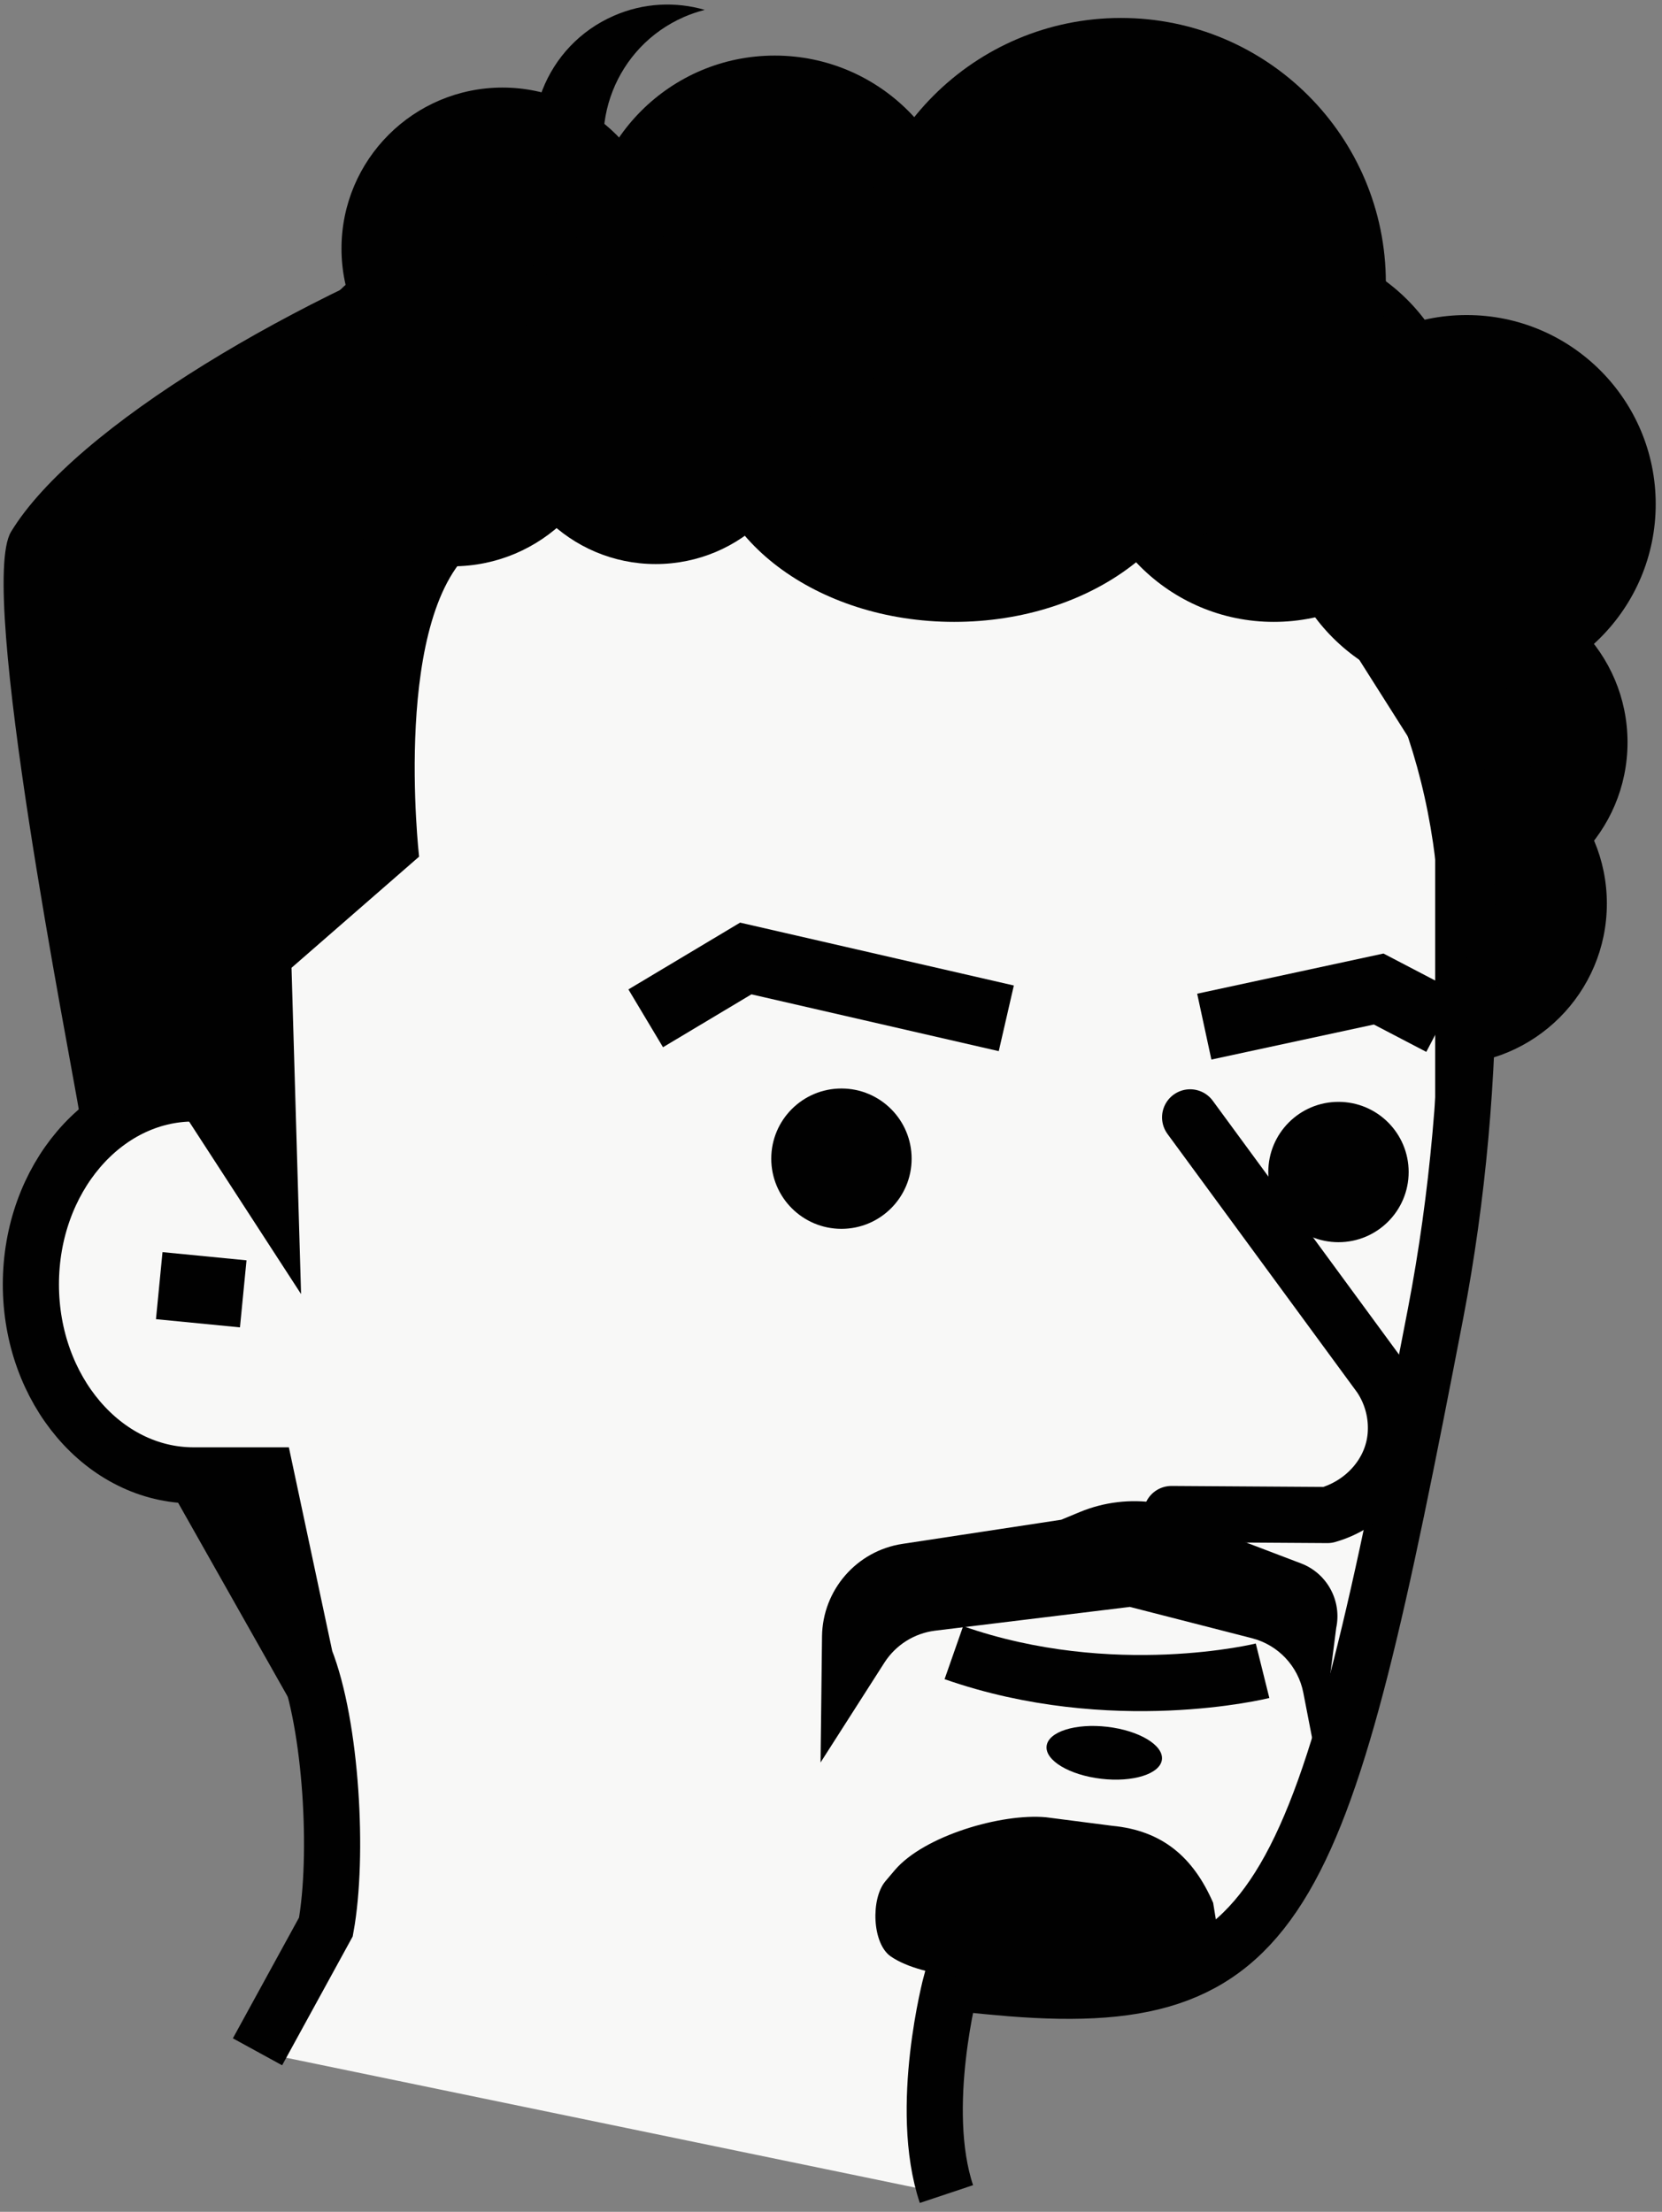
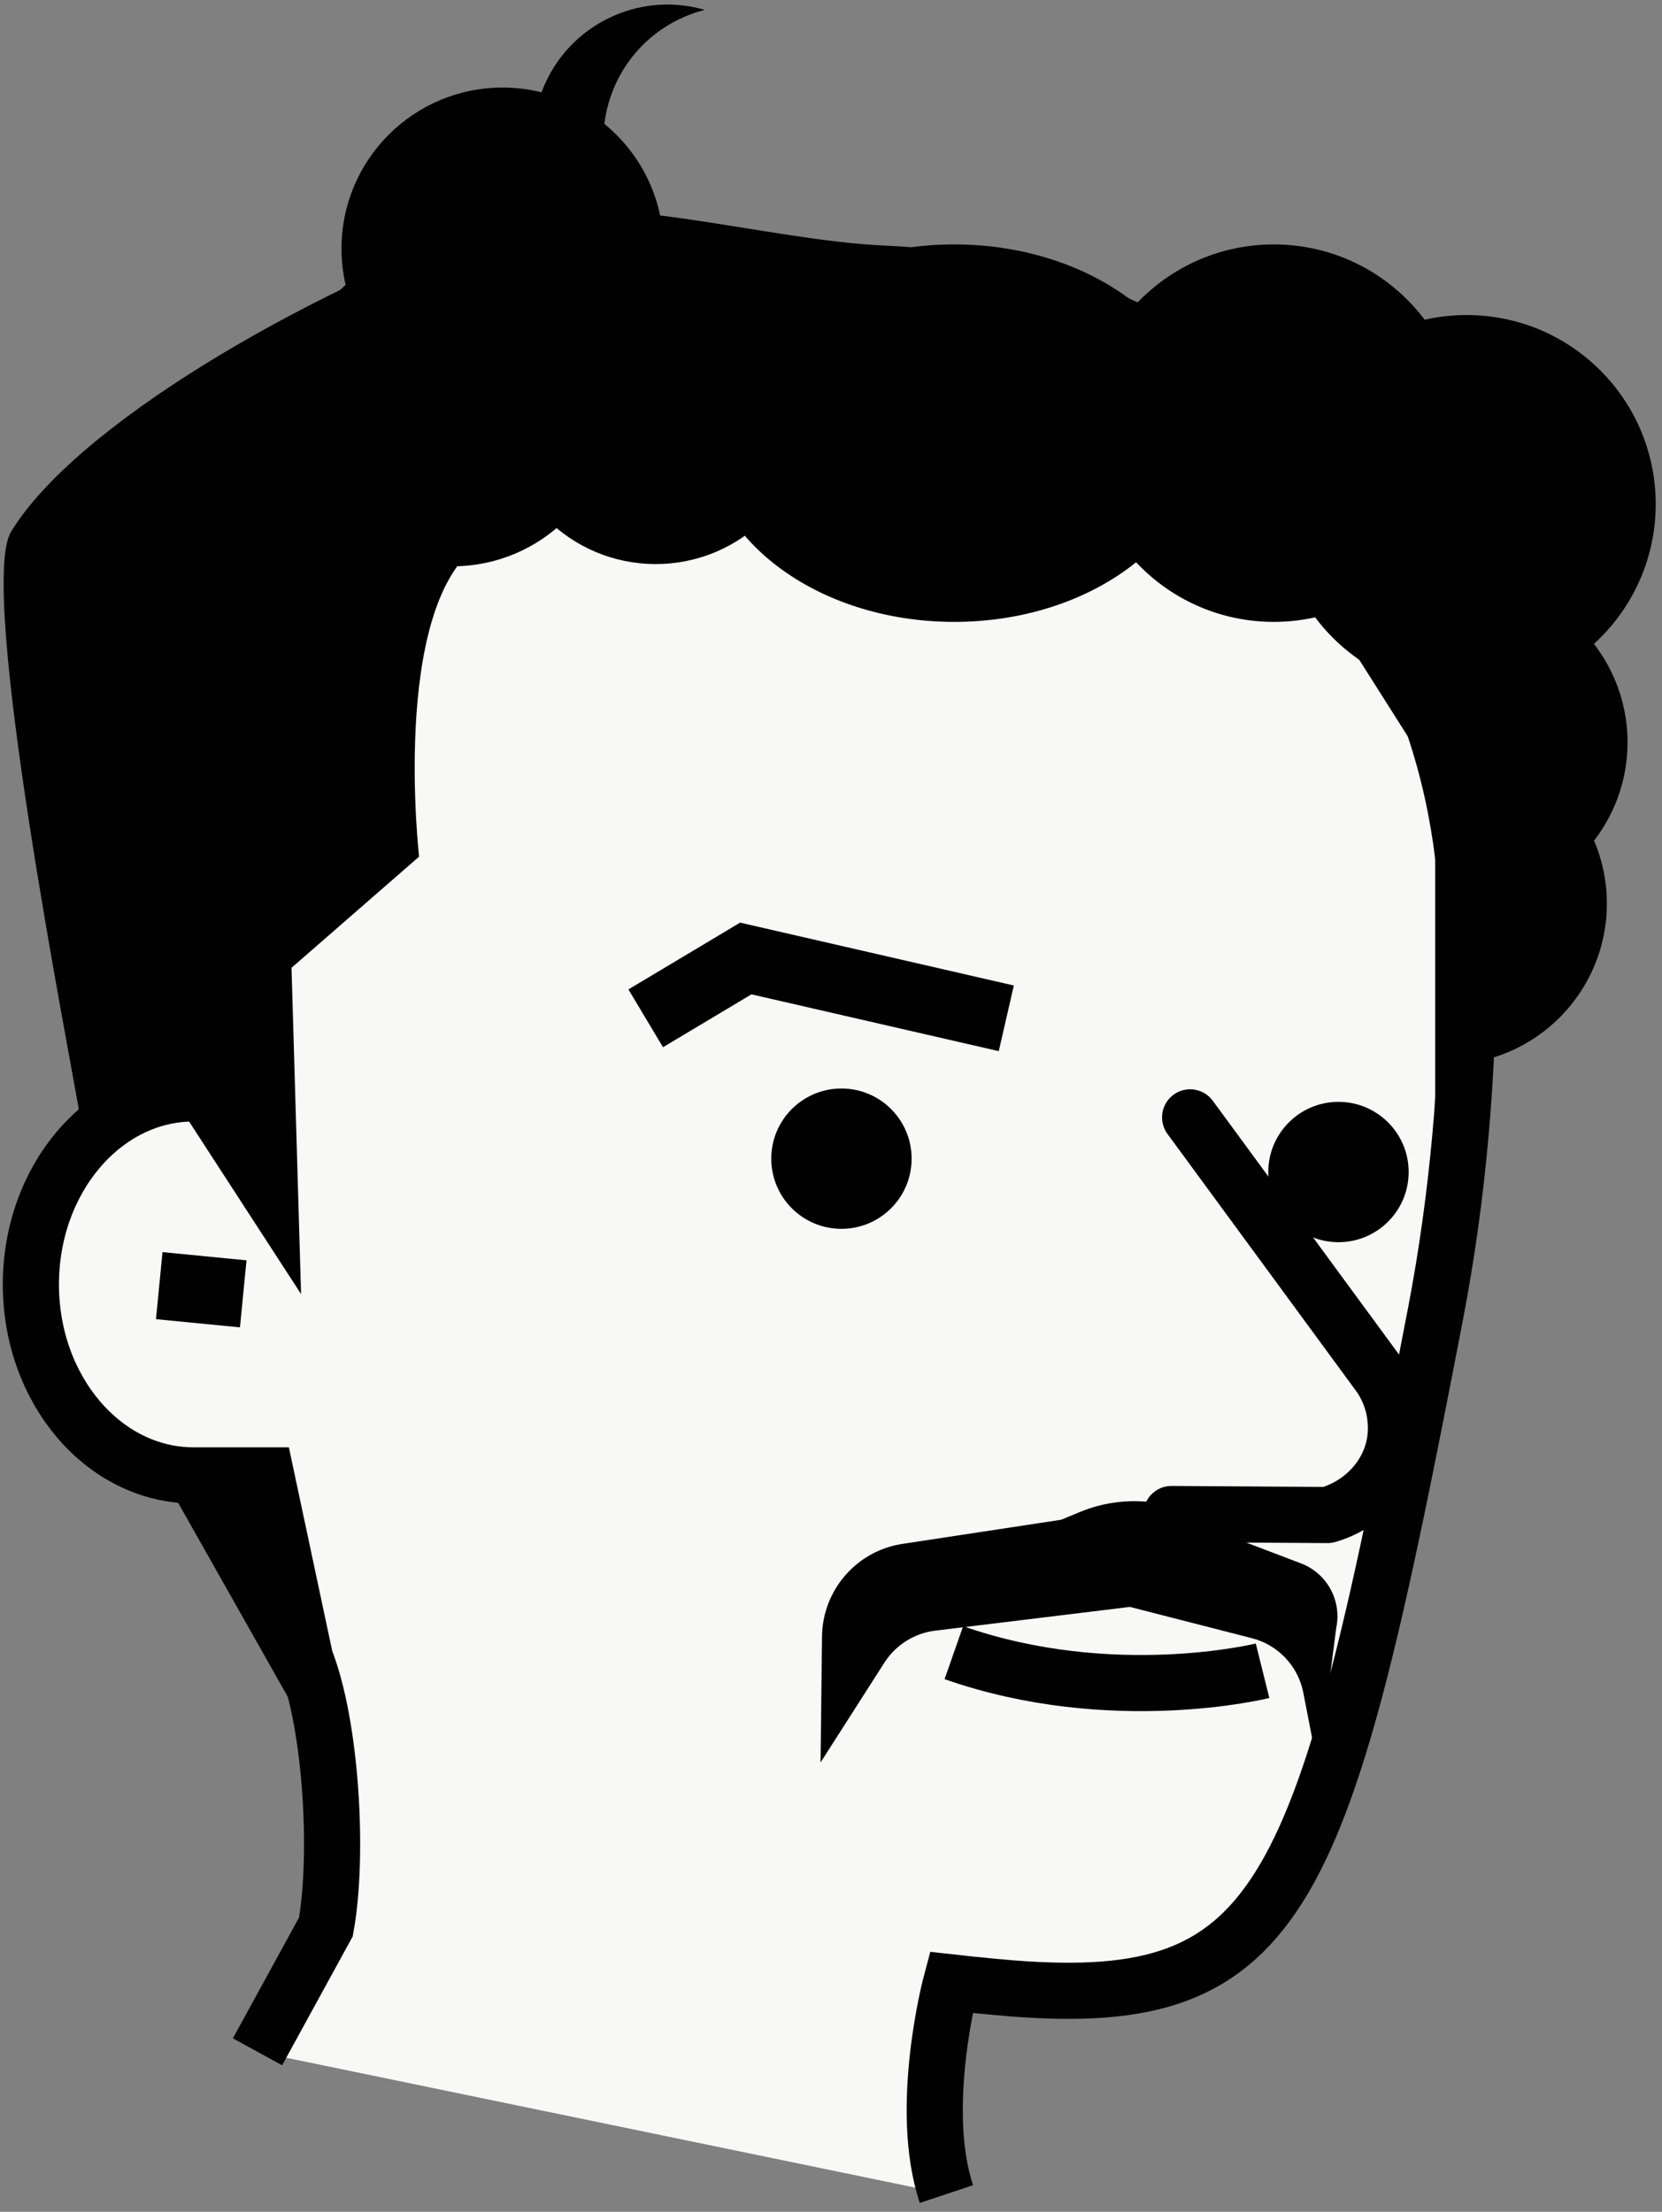
<svg xmlns="http://www.w3.org/2000/svg" width="148" height="197" viewBox="0 0 148 197" fill="none">
  <rect x="0" y="0" width="148" height="197" fill="#808080" stroke="none" />
  <path d="M130.58 80.47C138.505 80.47 144.93 74.045 144.93 66.12C144.93 58.195 138.505 51.77 130.58 51.77C122.655 51.77 116.23 58.195 116.23 66.12C116.23 74.045 122.655 80.47 130.58 80.47Z" fill="#010101" />
  <path d="M128.74 94.83C136.665 94.83 143.09 88.405 143.09 80.48C143.09 72.555 136.665 66.13 128.74 66.13C120.814 66.13 114.39 72.555 114.39 80.48C114.39 88.405 120.814 94.83 128.74 94.83Z" fill="#010101" />
  <path d="M22.93 182.75L29.02 171.63C30.16 165.35 29.53 153.71 27.18 147.76L23.7 131.41H17.24C9.24 131.41 2.75 123.79 2.75 114.4C2.75 105.01 9.24 97.39 17.24 97.39H21.08V95C14.57 64.07 28.56 29.01 72.94 29.01C107.83 28.24 131.3 52.1 130.75 85.23C130.75 95.9 129.84 106.55 127.84 116.97C117.83 168.99 114.58 179.05 89.99 177.09C87.53 176.89 84.7 176.57 84.7 176.57C84.7 176.57 81.71 187.73 84.28 195.42" fill="#F8F8F7" />
  <path d="M22.93 182.75L29.02 171.63C30.16 165.35 29.53 153.71 27.18 147.76L23.7 131.41H17.24C9.24 131.41 2.75 123.79 2.75 114.4C2.75 105.01 9.24 97.39 17.24 97.39H21.08V95C14.57 64.07 28.56 29.01 72.94 29.01C107.83 28.24 131.3 52.1 130.75 85.23C130.75 95.9 129.84 106.55 127.84 116.97C117.83 168.99 114.58 179.05 89.99 177.09C87.53 176.89 84.7 176.57 84.7 176.57C84.7 176.57 81.71 187.73 84.28 195.42" stroke="#010101" stroke-width="5" stroke-miterlimit="10" />
  <path d="M74.93 109.45C78.382 109.45 81.18 106.652 81.18 103.2C81.18 99.748 78.382 96.95 74.93 96.95C71.478 96.95 68.68 99.748 68.68 103.2C68.68 106.652 71.478 109.45 74.93 109.45Z" fill="#010101" />
  <path d="M119.19 110.64C122.642 110.64 125.44 107.842 125.44 104.39C125.44 100.938 122.642 98.14 119.19 98.14C115.738 98.14 112.94 100.938 112.94 104.39C112.94 107.842 115.738 110.64 119.19 110.64Z" fill="#010101" />
  <path d="M112.43 148.81C112.43 148.81 99.05 152.14 84.94 147.2" stroke="#010101" stroke-width="5" stroke-miterlimit="10" />
  <path d="M57.5 90.7L66.41 85.37L89.61 90.7" stroke="#010101" stroke-width="6" stroke-miterlimit="10" />
-   <path d="M128.4 91.03L122.77 88.09L107.24 91.44" stroke="#010101" stroke-width="6" stroke-miterlimit="10" />
  <path d="M21.66 115.24L14.18 114.51" stroke="#010101" stroke-width="6" stroke-miterlimit="10" />
-   <path d="M105.98 99.52L122.92 122.61C124 124.23 124.43 126.08 124.28 127.88C123.99 131.25 121.46 134.02 118.21 134.94L104.32 134.85" fill="#F8F8F7" />
+   <path d="M105.98 99.52L122.92 122.61C124 124.23 124.43 126.08 124.28 127.88C123.99 131.25 121.46 134.02 118.21 134.94" fill="#F8F8F7" />
  <path d="M105.98 99.52L122.92 122.61C124 124.23 124.43 126.08 124.28 127.88C123.99 131.25 121.46 134.02 118.21 134.94L104.32 134.85" stroke="#010101" stroke-width="5" stroke-linecap="round" stroke-linejoin="round" />
  <path d="M91.59 50.35L70.22 43.49C60.63 40.86 50.23 42.78 42.49 48.6C34.81 54.37 37.32 76.3 37.32 76.3L25.96 86.2L26.81 115.26L16.07 98.71L7.14 99.53C6.21 93.82 -2.03 52.34 0.98 47.37C6.66 38.01 26.59 26.24 44.76 19.68C53.12 16.66 67.82 21.38 78.86 21.88C127.8 24.09 132.63 71.1 132.63 71.1L127.8 105.4V69.44L111.71 44.03L98.3 50.59C96.08 51.03 93.77 50.95 91.59 50.36V50.35Z" fill="#010101" />
  <path d="M100.65 143.12L83.27 145.24C81.42 145.47 79.77 146.51 78.76 148.08L73.07 156.98L73.2 145.75C73.25 141.62 76.28 138.13 80.36 137.51L94.5 135.36L96.14 134.68C100.54 132.85 105.61 133.64 109.24 136.73L115.86 139.25C118.17 140.13 119.5 142.57 118.99 144.99L117.38 157.57L116.06 150.77C115.6 148.4 113.82 146.51 111.48 145.91L100.64 143.13L100.65 143.12Z" fill="#010101" />
  <path d="M113.43 55.39C122.714 55.39 130.24 47.864 130.24 38.58C130.24 29.296 122.714 21.77 113.43 21.77C104.146 21.77 96.62 29.296 96.62 38.58C96.62 47.864 104.146 55.39 113.43 55.39Z" fill="#010101" />
  <path d="M84.97 55.39C97.236 55.39 107.18 47.864 107.18 38.58C107.18 29.296 97.236 21.77 84.97 21.77C72.704 21.77 62.76 29.296 62.76 38.58C62.76 47.864 72.704 55.39 84.97 55.39Z" fill="#010101" />
-   <path d="M68.99 38.57C78.274 38.57 85.8 31.044 85.8 21.76C85.8 12.476 78.274 4.95 68.99 4.95C59.706 4.95 52.18 12.476 52.18 21.76C52.18 31.044 59.706 38.57 68.99 38.57Z" fill="#010101" />
  <path d="M44.75 36.48C52.669 36.48 59.09 30.06 59.09 22.14C59.09 14.22 52.669 7.8 44.75 7.8C36.83 7.8 30.41 14.22 30.41 22.14C30.41 30.06 36.83 36.48 44.75 36.48Z" fill="#010101" />
  <path d="M40.29 50.44C48.209 50.44 54.63 44.02 54.63 36.1C54.63 28.18 48.209 21.76 40.29 21.76C32.37 21.76 25.95 28.18 25.95 36.1C25.95 44.02 32.37 50.44 40.29 50.44Z" fill="#010101" />
  <path d="M58.39 50.24C65.989 50.24 72.15 44.079 72.15 36.48C72.15 28.881 65.989 22.72 58.39 22.72C50.791 22.72 44.63 28.881 44.63 36.48C44.63 44.079 50.791 50.24 58.39 50.24Z" fill="#010101" />
  <path d="M130.6 61.74C139.9 61.74 147.44 54.2 147.44 44.9C147.44 35.599 139.9 28.06 130.6 28.06C121.299 28.06 113.76 35.599 113.76 44.9C113.76 54.2 121.299 61.74 130.6 61.74Z" fill="#010101" />
-   <path d="M99.82 48.78C112.848 48.78 123.41 38.218 123.41 25.19C123.41 12.162 112.848 1.6 99.82 1.6C86.792 1.6 76.23 12.162 76.23 25.19C76.23 38.218 86.792 48.78 99.82 48.78Z" fill="#010101" />
  <path d="M54.73 17.26C52.09 11.21 54.85 4.17 60.89 1.52C61.51 1.25 62.13 1.04 62.76 0.88C60.17 0.13 57.31 0.24 54.65 1.41C48.6 4.05 45.84 11.1 48.49 17.15C50.86 22.58 56.79 25.36 62.35 23.95C59.06 23 56.2 20.64 54.72 17.26H54.73Z" fill="#010101" />
-   <path d="M98.61 176.01L85.8 176.13C83.12 175.82 80.81 175.27 79.33 174.26C77.65 173.11 77.53 169.1 78.85 167.55L79.68 166.57C82.27 163.52 89.16 161.49 93.15 161.86L99.04 162.62C103.48 163.04 106.25 165.39 108.03 169.48L108.35 171.45C107.92 175.14 103.56 176.58 98.62 176L98.61 176.01Z" fill="#010101" />
-   <path d="M103.469 156.719C103.618 155.441 101.441 154.135 98.605 153.803C95.769 153.471 93.349 154.238 93.199 155.516C93.049 156.794 95.227 158.1 98.063 158.432C100.899 158.764 103.319 157.997 103.469 156.719Z" fill="#010101" />
  <path d="M14.45 131.35L27.22 153.95L22.86 130.2L14.45 131.35Z" fill="#010101" />
</svg>